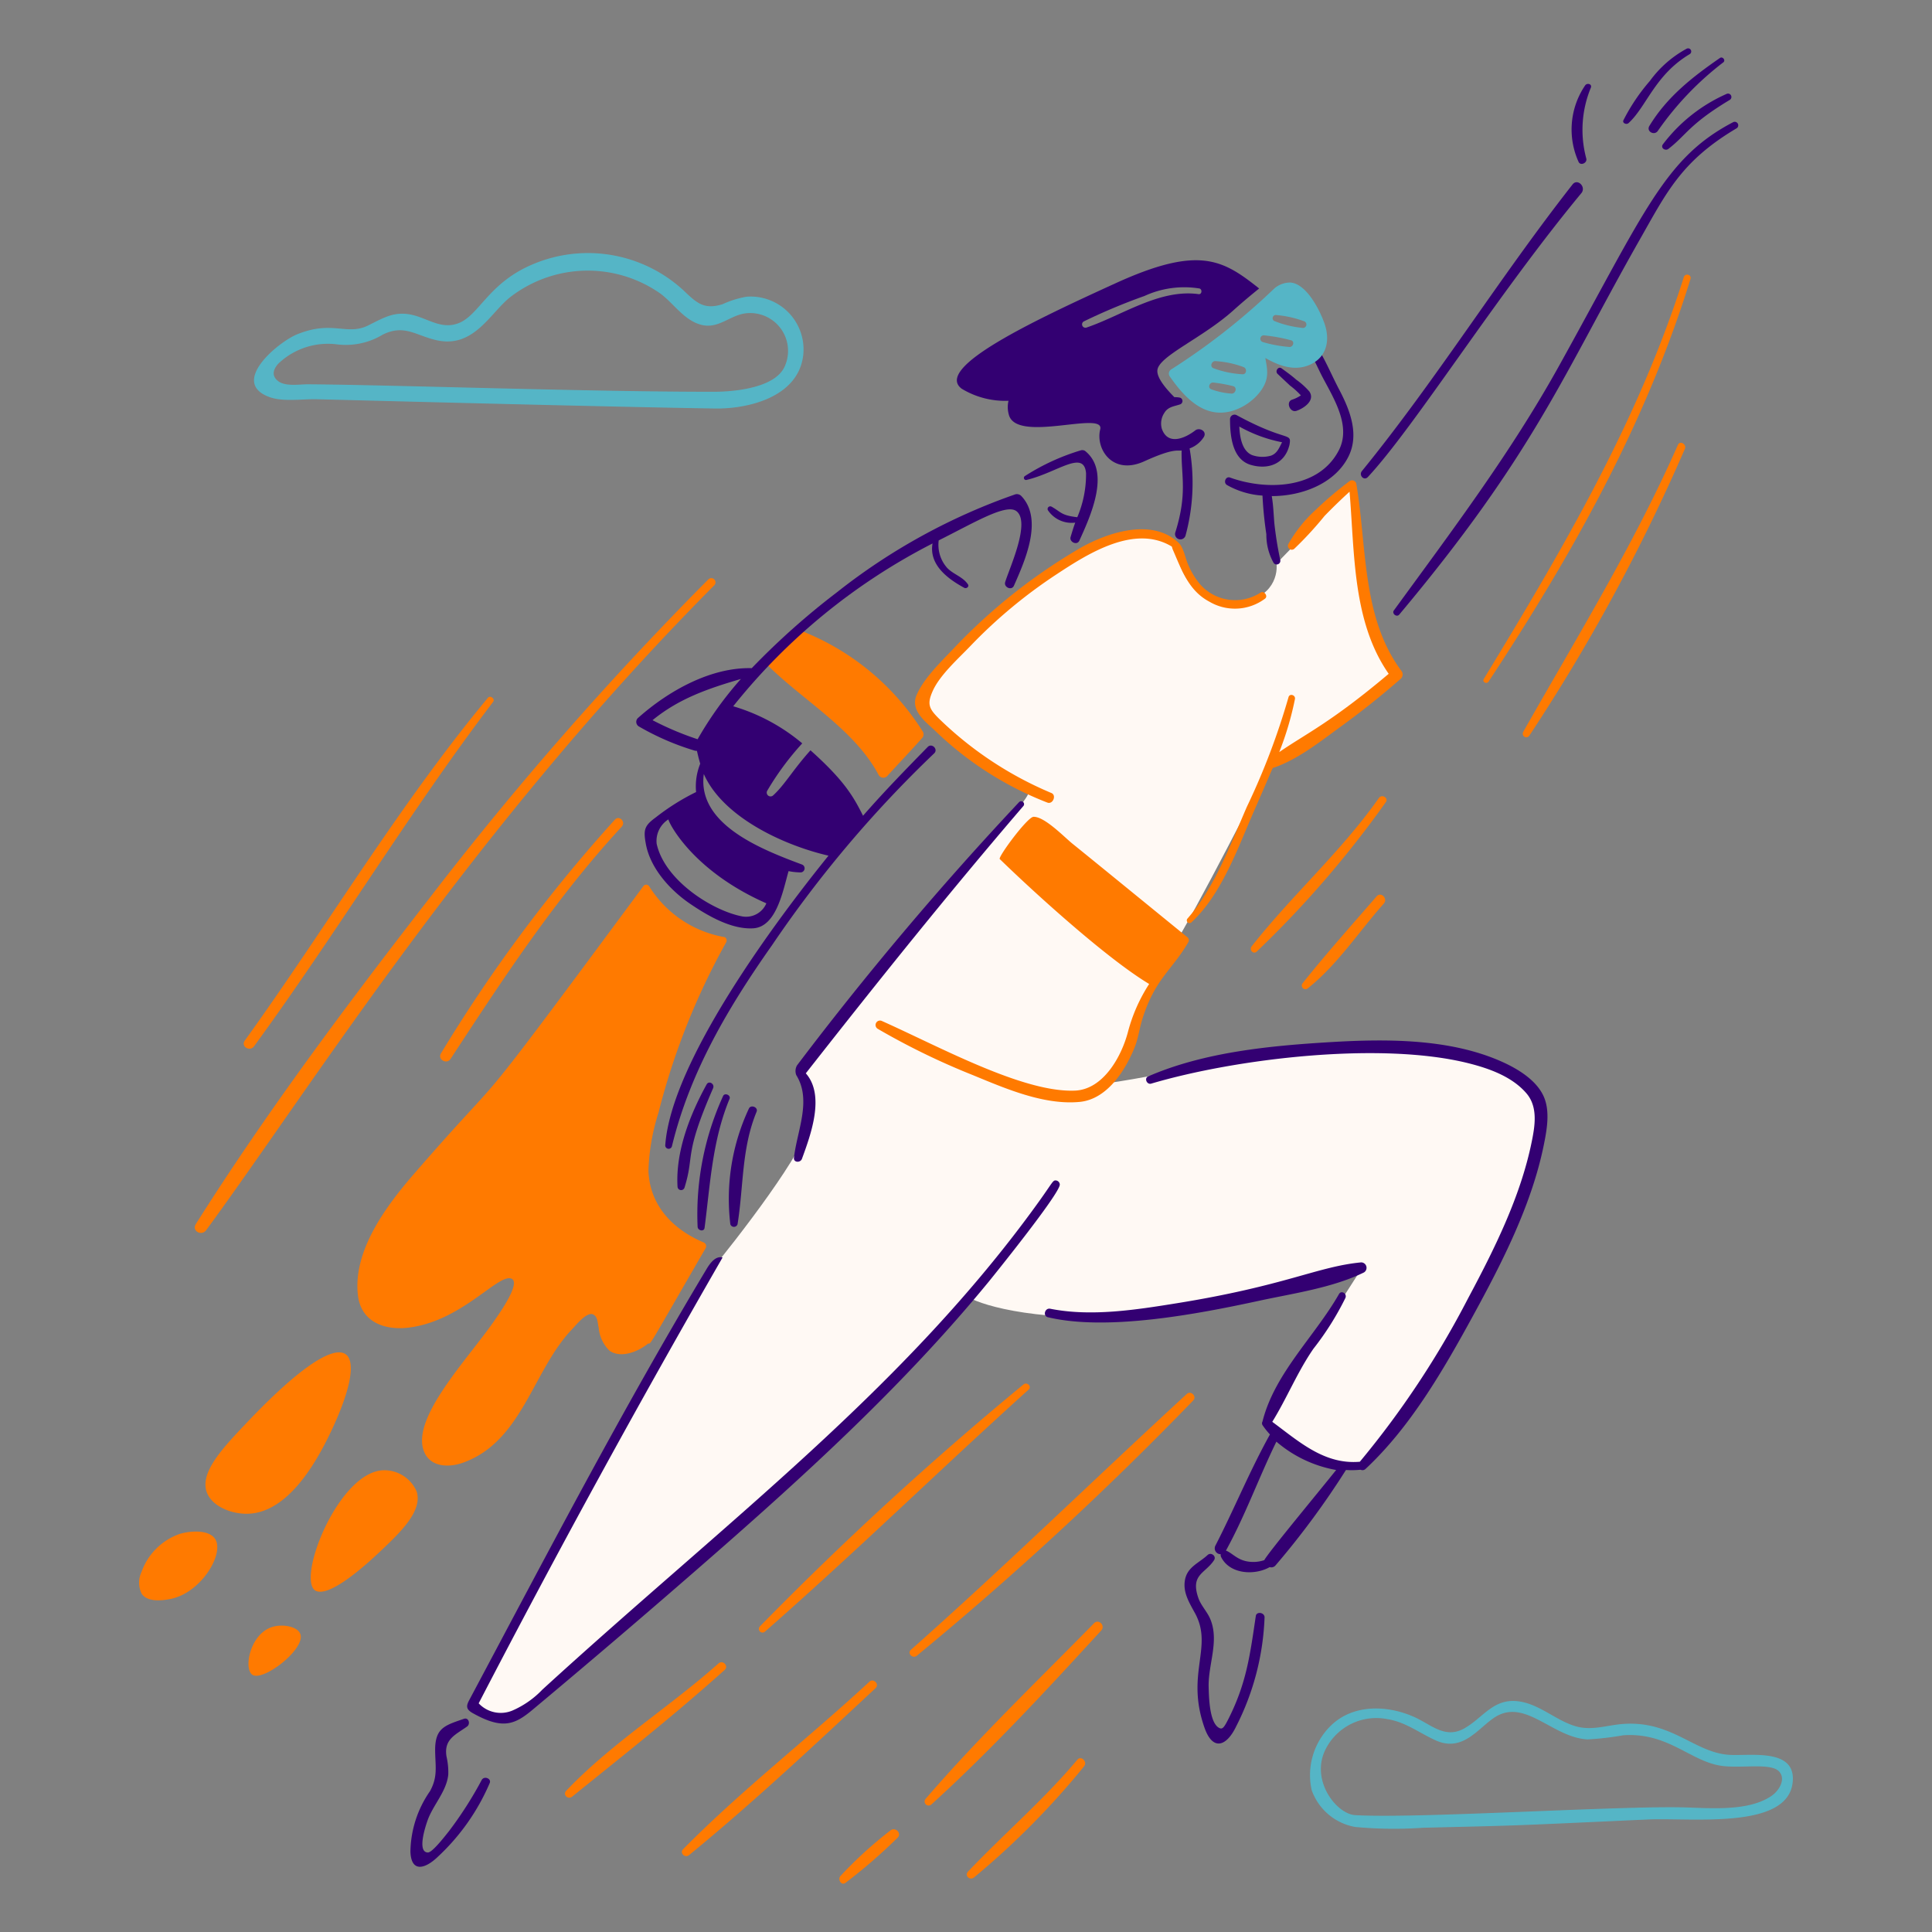
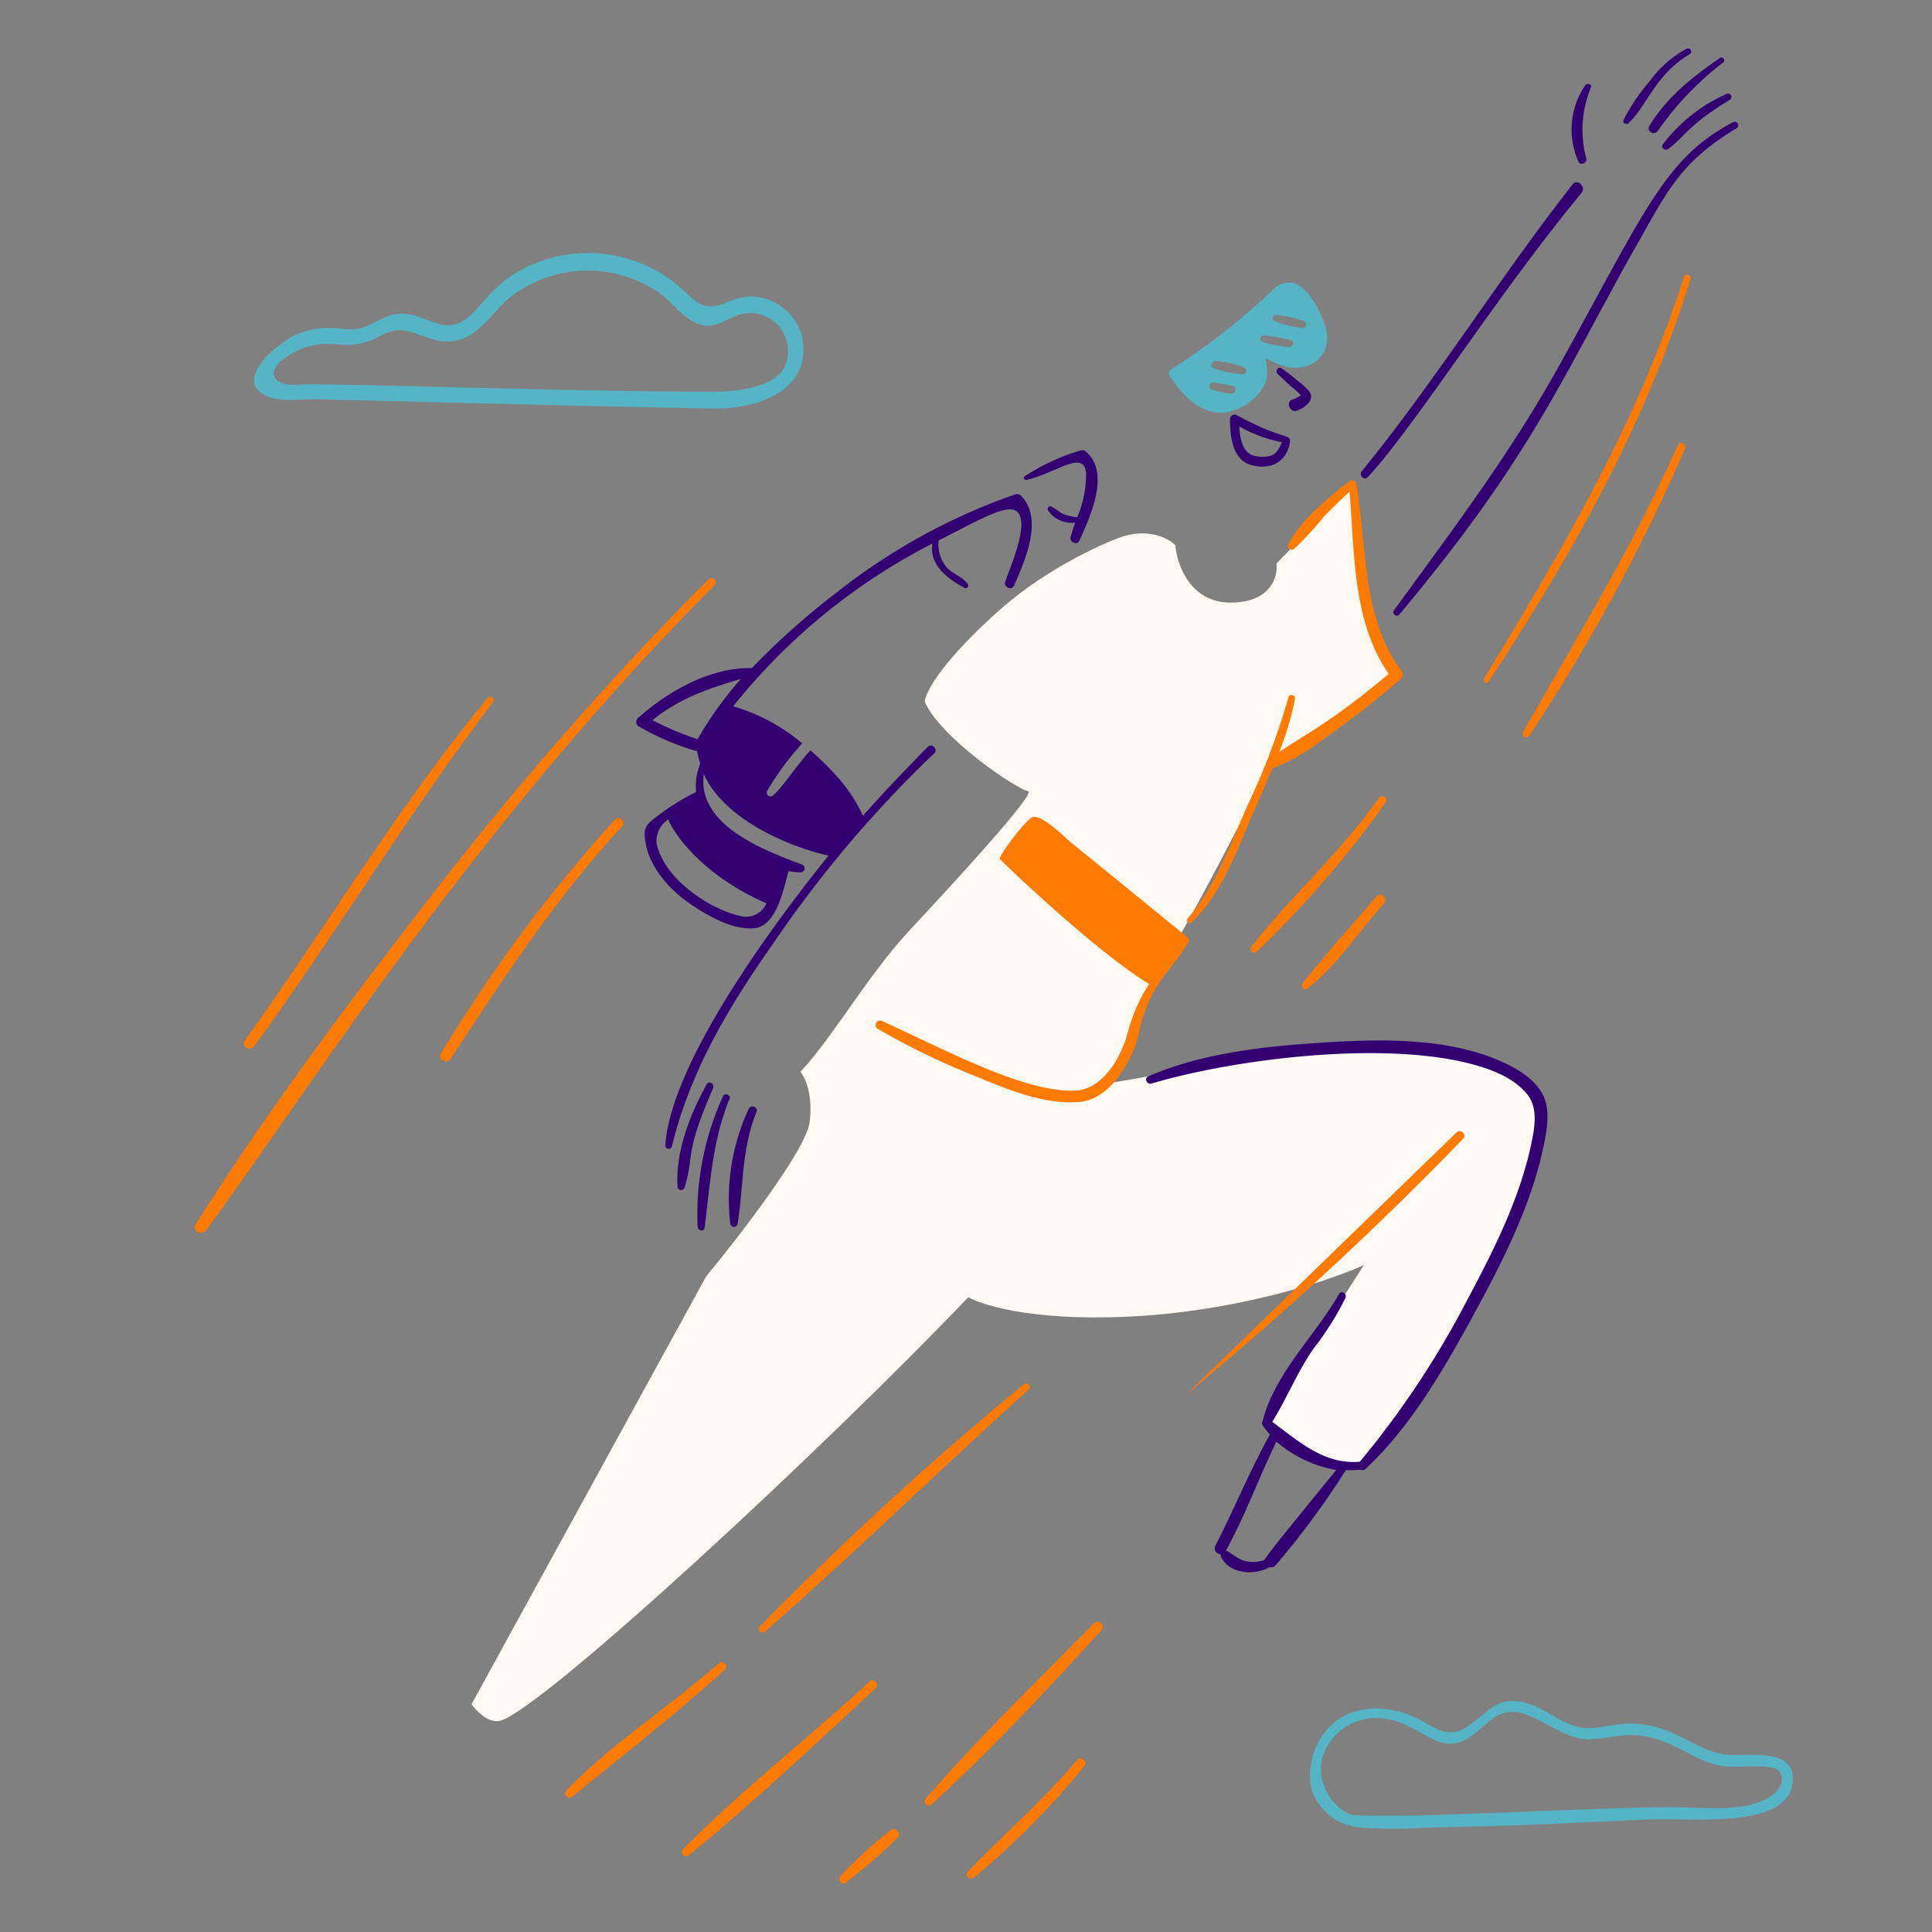
<svg xmlns="http://www.w3.org/2000/svg" width="420" height="420" fill="none">
  <rect width="100%" height="100%" fill="#808080" stroke="none" />
  <path fill="#FFF9F4" d="M244.5 116.5c5.6-1.6 9.667.667 11 2 .333 4.167 3.2 12.5 12 12.5s10.333-5.666 10-8.5l16.5-17c.5 3.334 1.5 11.6 1.5 18s5.333 18.334 8 23.5l-27 18.5c-6.667 13.167-20.6 40.1-23 42.5-3 3-8 18-8.5 20.5-.4 2-3.167 5.5-4.5 7 14.62-1.982 36.78-8.011 56-8 19.562.012 36.079 6.141 38.5 13 4.8 13.6-23.333 57.667-38 78-2 .334-7.2.5-12-1.5s-8.667-6.5-10-8.5l21.5-33.5c-6.5 3-25.1 9.4-47.5 11-22.4 1.6-35-2-38.5-4-32 33.5-91.5 88.5-101.5 92-2.67.935-5.5-2.166-6.5-3.5l51-93c7.167-8.666 21.7-27.5 22.5-33.5.8-6-1-9.833-2-11 6.591-6.882 14.916-21.295 23.5-30.5 15.944-17.095 27.56-30.24 26-30.5-2.4-.4-19-11.5-22.5-19.5 1-5 9.605-14.063 17-20.5 10.223-8.897 23.251-14.572 26.5-15.5Z" />
-   <path fill="#FF7A00" d="m172.599 138.138-4.872 5.265c-.672-.561-1.68.392-1.008 1.062 7.827 7.798 19.045 14.098 24.301 24.022a1.164 1.164 0 0 0 .869.57 1.166 1.166 0 0 0 .979-.345c2.508-2.757 5.088-5.445 7.56-8.232a1.182 1.182 0 0 0 .168-1.455 54.794 54.794 0 0 0-27.325-22.231c-.668-.235-1.176.84-.672 1.344ZM129.035 285.797c.945.574.852 1.733 1.119 2.856a7.94 7.94 0 0 0 2.352 4.984c2.48 1.713 6.216.224 8.4-1.569.651 0-.311 1.405 12.486-20.717a.876.876 0 0 0 .058-.765.878.878 0 0 0-.562-.524c-6.736-2.887-11.634-8.064-11.925-15.565a46.323 46.323 0 0 1 2.184-12.6 153.376 153.376 0 0 1 14.725-37.069c.21-.393.054-1.05-.448-1.12a24.167 24.167 0 0 1-16.293-11.031.761.761 0 0 0-1.29 0c-41.105 55.551-27.147 36.355-49.77 62.435-5.983 6.894-13.381 16.687-12.264 26.431.674 5.88 5.825 7.734 11.143 7.054 11.264-1.439 18.967-11.288 22.008-10.696 2.694.527-2.52 7.785-3.36 9.016-5.706 8.349-18.4 21.352-15.4 28.669 1.401 3.417 5.427 3.461 8.4 2.409 12.972-4.591 15.225-20.16 23.798-29.062.869-.914 3.284-3.963 4.639-3.136ZM203.341 158.913a73.175 73.175 0 0 0 24.36 15.566c1.178.443 2.014-1.567.895-2.071a78.599 78.599 0 0 1-24.526-16.239c-2.128-2.128-2.577-3.136-1.288-5.992 1.567-3.471 5.549-6.995 8.176-9.744a108.112 108.112 0 0 1 18.702-15.565c6.823-4.494 16.966-10.974 25.085-6.048.056.168.113.393.168.561 1.961 4.479 3.463 9.03 8.007 11.422a10.92 10.92 0 0 0 12.096-.672c.727-.563-.277-1.844-1.008-1.288a10.138 10.138 0 0 1-12.991-1.68 16.51 16.51 0 0 1-2.744-4.479c-.609-1.346-.947-3.645-2.071-4.704-5.741-5.403-15.244-2.262-21.111 1.008a123.448 123.448 0 0 0-27.216 21.391c-2.81 3.013-7.004 6.884-8.623 10.75-1.405 3.358 1.964 5.766 4.089 7.784ZM71.975 311.163c9.04-19.11 4.2-25.634-18.31-1.904-5.096 5.376-10.38 10.871-8.679 15.231 1.162 2.973 5.152 4.563 8.512 4.59 8.574.074 14.804-10.153 18.477-17.917ZM39.106 333.448a13.537 13.537 0 0 0-8.343 8.289 5.428 5.428 0 0 0 .057 4.763c1.234 1.739 4.082 1.516 6.159 1.119 6.77-1.291 11.844-9.897 9.799-13.045-1.344-2.077-5.322-1.806-7.672-1.126ZM83.51 319.62c-9.735.042-18.9 23.119-15.063 26.095 2.995 1.995 11.727-6.09 14.392-8.625 4.05-3.843 9.122-8.61 7.728-12.877a7.658 7.658 0 0 0-7.056-4.593ZM59.264 353.663c-4.83 1.424-6.327 8.881-4.48 10.359 2.2 1.76 11.576-5.424 10.528-8.736-.53-1.671-3.753-2.299-6.048-1.623Z" />
  <path fill="#55B5C6" d="M376.028 381.492c-7.629-.42-12.541-7.495-23.182-6.72-3.473.252-6.779 1.529-10.302.504-4.543-1.323-8.232-5.208-13.159-5.489-4.927-.281-7.167 3.753-11.031 5.937-4.257 2.406-7.266-.872-11.032-2.52-6.05-2.651-13.246-2.625-17.917 1.848a15.052 15.052 0 0 0-4.257 14.109 12.307 12.307 0 0 0 9.463 8.008c4.915.457 9.86.513 14.784.168 21-.506 17.233-.347 48.72-1.792 9.589-.438 30.332 2.266 31.58-7.95.926-7.617-9.018-5.844-13.667-6.103Zm9.183 8.848c-4.954 3.49-13.27 2.73-18.982 2.576-14.37-.399-57.855 2.461-71.61 1.68-4.141-.235-9.903-7.724-6.381-14.448a12.333 12.333 0 0 1 13.269-6.438c4.087.63 7.002 3.019 10.639 4.647 6.325 2.829 9.708-3.57 13.608-5.487 6.283-3.098 12.058 4.895 19.375 5.262a63.656 63.656 0 0 0 7.726-.894c9.67-.689 14.471 5.523 21.165 6.606 4.284.693 10.983-.728 12.768 1.288 1.519 1.724-.128 4.189-1.577 5.208ZM58.649 86.344c2.971 1.05 7.112.373 10.191.447 5.544.134 63.275 1.665 86.625 2.016 7.167.107 18.087-2.463 19.15-11.592a11.497 11.497 0 0 0-7.359-12 11.495 11.495 0 0 0-4.96-.71c-1.8.31-3.551.855-5.208 1.624-3.92 1.228-5.546-.166-8.343-2.856a30.658 30.658 0 0 0-33.43-5.599c-9.24 4.09-11.216 10.92-15.678 12.6-3.57 1.349-6.389-.875-9.688-1.736-3.99-1.038-6.382.45-9.853 2.184-4.693 2.348-7.793-1.197-15.51 1.961-4.072 1.657-14.83 10.5-5.937 13.66Zm1.848-7.281a15.619 15.619 0 0 1 12.766-4.2 15.572 15.572 0 0 0 9.968-2.13c4.7-2.31 7.22.24 11.704 1.233 7.887 1.747 11.447-5.558 15.678-9.126a27.5 27.5 0 0 1 32.97-1.008c2.913 2.181 5.154 5.817 8.848 6.774 3.864 1.002 6.327-2.234 9.966-2.52a8.221 8.221 0 0 1 8.232 11.479c-2.243 5.376-13.272 5.596-15.231 5.6-26.04.049-70.98-1.516-88.41-1.623-1.905-.012-4.891.531-6.495-.672-1.527-1.148-1.111-2.57.004-3.807ZM268.126 89.25a12.026 12.026 0 0 0 5.937-4.255c1.946-2.698 1.455-4.592 1.008-7.167 2.967 1.68 6.27 2.913 9.574 1.512 3.696-1.567 4.544-5.21 3.36-8.793-.945-2.858-3.919-8.901-7.504-9.126a5.33 5.33 0 0 0-3.414 1.233 144.183 144.183 0 0 1-22.456 17.64 1.076 1.076 0 0 0-.392 1.455c3.271 4.712 7.673 9.47 13.887 7.501Zm12.096-13.83a27.905 27.905 0 0 1-5.712-1.063.742.742 0 0 1-.516-.826.749.749 0 0 1 .741-.632c1.986.19 3.953.547 5.88 1.065.953.214.501 1.584-.393 1.46v-.005Zm3.247-5.6a.757.757 0 0 1 .506.917.753.753 0 0 1-.897.54 22.21 22.21 0 0 1-6.105-1.513.703.703 0 0 1 .336-1.287c2.105.164 4.178.618 6.16 1.348v-.004Zm-19.32 8.68c2.106.116 4.182.55 6.159 1.287.84.278.726 1.647-.225 1.57a21.124 21.124 0 0 1-6.382-1.345c-.726-.388-.279-1.508.45-1.508l-.002-.004Zm-.504 4.647c1.472.16 2.931.422 4.368.784 1.064.224.611 1.814-.448 1.623a15.711 15.711 0 0 1-4.313-.951c-.735-.37-.332-1.395.395-1.443l-.002-.013Z" />
-   <path fill="#FF7A00" d="M234.194 382.557c-7.32 8.749-15.949 16.082-23.743 24.301-.84.893.389 2.012 1.288 1.288a173.026 173.026 0 0 0 23.91-24.134c.838-1.008-.613-2.461-1.455-1.455ZM237.833 352.88c-12.335 12.587-25.147 24.849-36.622 38.188a.875.875 0 0 0 1.233 1.233c13.047-11.85 25.072-24.887 36.96-37.855.962-1.052-.573-2.585-1.571-1.566ZM257.991 303.045c-20.042 18.442-39.591 37.533-59.961 55.601-.892.79.393 2.018 1.287 1.29a721.46 721.46 0 0 0 60.083-55.493c.849-.877-.506-2.23-1.409-1.398ZM193.54 397.95a89.21 89.21 0 0 0-10.861 9.91c-.609.735.225 2.129 1.119 1.455a115.07 115.07 0 0 0 11.311-9.798c1.031-.985-.517-2.472-1.569-1.567ZM222.491 300.972a728.418 728.418 0 0 0-57.284 52.58.79.79 0 0 0 .001 1.12.79.79 0 0 0 1.12-.001c19.43-17.022 38.078-35.255 57.282-52.58.767-.691-.342-1.743-1.119-1.119ZM156.192 361.62c-10.685 9.523-23.207 17.281-33.092 27.663-.84.889.388 2.012 1.287 1.288 11.13-8.988 22.521-17.974 33.149-27.55.943-.857-.395-2.241-1.344-1.401ZM189 365.591c-13.257 12.283-27.745 23.489-40.486 36.395-.84.84.395 2.02 1.29 1.29 13.979-11.435 27.312-23.976 40.54-36.286.905-.836-.437-2.235-1.344-1.399ZM280.054 118.316a.844.844 0 0 0 .245 1.013.838.838 0 0 0 1.042-.005 77.505 77.505 0 0 0 6.607-7.167 122.628 122.628 0 0 1 5.433-5.263c1.119 13.27.615 28.277 8.511 39.587-12.634 10.649-18.02 13.02-23.799 17.023a67.477 67.477 0 0 0 3.416-11.535c.168-.895-1.18-1.288-1.401-.391a153.161 153.161 0 0 1-9.069 23.854c-3.497 8.051-6.993 17.581-12.88 24.244a.6.6 0 0 0 .014.827.596.596 0 0 0 .826.013c6.575-6.073 10.093-16.17 13.606-24.19 4.774-10.884 3.858-9.206 4.368-9.462 5.32-1.848 10.185-5.777 14.728-9.072a182.5 182.5 0 0 0 12.822-10.246 1.282 1.282 0 0 0 .225-1.569c-8.774-11.659-7.56-27.214-9.912-40.876a.949.949 0 0 0-1.042-.67.928.928 0 0 0-.413.166 79.791 79.791 0 0 0-7.392 6.272 29.528 29.528 0 0 0-5.935 7.447ZM323.61 148.161c18.123-27.51 34.106-55.906 43.89-87.52.294-.946-1.155-1.337-1.455-.392-9.933 31.347-26.429 59.3-43.451 87.297-.488.672.579 1.289 1.016.615ZM364.77 96.703c-9.631 21.813-21.958 41.79-33.653 62.433a.781.781 0 0 0 .871 1.121.777.777 0 0 0 .473-.336 406.458 406.458 0 0 0 33.81-62.323c.456-1.01-1.052-1.905-1.501-.895ZM234.698 239.545c5.88-.555 9.822-6.619 11.926-11.76.827-2.022 1.065-4.2 1.737-6.327 2.74-8.701 6.474-10.587 9.966-16.632a.86.86 0 0 0-.111-1.008c-5.097-4.144-21.739-17.735-25.03-20.37-1.8-1.449-6.105-5.958-8.511-5.88-1.344.044-7.785 8.79-7.336 9.183 7.405 7.207 23.222 21.605 32.477 27.157a35.893 35.893 0 0 0-4.591 10.359c-1.409 5.429-5.376 12.565-11.535 12.823-11.271.475-29.35-9.498-41.941-15.12a.966.966 0 0 0-.951 1.68 156.04 156.04 0 0 0 20.718 10.08c7.008 2.883 15.399 6.55 23.182 5.815ZM299.764 173.47c-8.219 11.681-18.883 21.103-27.663 32.254-.615.784.395 1.848 1.122 1.12a224.708 224.708 0 0 0 28.051-32.477c.635-.941-.886-1.785-1.51-.897ZM300.827 196.43c.949-1.067-.605-2.68-1.566-1.569-5.376 6.21-10.962 12.453-16.072 18.871a.792.792 0 0 0 .042 1.078.796.796 0 0 0 1.078.041c6.476-5.162 11.064-12.283 16.518-18.421ZM44.818 267.431c22.802-31.063 57.792-87.182 110.479-140.211a.912.912 0 0 0-1.289-1.289 728.488 728.488 0 0 0-60.306 68.88c-17.85 23.02-35.576 46.63-51.124 71.28-.952 1.508 1.247 2.694 2.24 1.34ZM133.682 178.174a330.385 330.385 0 0 0-37.8 50.789c-.84 1.346 1.228 2.52 2.07 1.231 11.561-17.657 22.871-34.955 37.183-50.451.997-1.077-.51-2.585-1.453-1.569ZM55.23 227.451c17.928-24.57 33.566-50.627 51.962-74.865.509-.67-.611-1.51-1.119-.897-19.438 23.428-35.13 49.892-52.859 74.529-.924 1.3 1.121 2.472 2.016 1.233Z" />
+   <path fill="#FF7A00" d="M234.194 382.557c-7.32 8.749-15.949 16.082-23.743 24.301-.84.893.389 2.012 1.288 1.288a173.026 173.026 0 0 0 23.91-24.134c.838-1.008-.613-2.461-1.455-1.455ZM237.833 352.88c-12.335 12.587-25.147 24.849-36.622 38.188a.875.875 0 0 0 1.233 1.233c13.047-11.85 25.072-24.887 36.96-37.855.962-1.052-.573-2.585-1.571-1.566ZM257.991 303.045a721.46 721.46 0 0 0 60.083-55.493c.849-.877-.506-2.23-1.409-1.398ZM193.54 397.95a89.21 89.21 0 0 0-10.861 9.91c-.609.735.225 2.129 1.119 1.455a115.07 115.07 0 0 0 11.311-9.798c1.031-.985-.517-2.472-1.569-1.567ZM222.491 300.972a728.418 728.418 0 0 0-57.284 52.58.79.79 0 0 0 .001 1.12.79.79 0 0 0 1.12-.001c19.43-17.022 38.078-35.255 57.282-52.58.767-.691-.342-1.743-1.119-1.119ZM156.192 361.62c-10.685 9.523-23.207 17.281-33.092 27.663-.84.889.388 2.012 1.287 1.288 11.13-8.988 22.521-17.974 33.149-27.55.943-.857-.395-2.241-1.344-1.401ZM189 365.591c-13.257 12.283-27.745 23.489-40.486 36.395-.84.84.395 2.02 1.29 1.29 13.979-11.435 27.312-23.976 40.54-36.286.905-.836-.437-2.235-1.344-1.399ZM280.054 118.316a.844.844 0 0 0 .245 1.013.838.838 0 0 0 1.042-.005 77.505 77.505 0 0 0 6.607-7.167 122.628 122.628 0 0 1 5.433-5.263c1.119 13.27.615 28.277 8.511 39.587-12.634 10.649-18.02 13.02-23.799 17.023a67.477 67.477 0 0 0 3.416-11.535c.168-.895-1.18-1.288-1.401-.391a153.161 153.161 0 0 1-9.069 23.854c-3.497 8.051-6.993 17.581-12.88 24.244a.6.6 0 0 0 .014.827.596.596 0 0 0 .826.013c6.575-6.073 10.093-16.17 13.606-24.19 4.774-10.884 3.858-9.206 4.368-9.462 5.32-1.848 10.185-5.777 14.728-9.072a182.5 182.5 0 0 0 12.822-10.246 1.282 1.282 0 0 0 .225-1.569c-8.774-11.659-7.56-27.214-9.912-40.876a.949.949 0 0 0-1.042-.67.928.928 0 0 0-.413.166 79.791 79.791 0 0 0-7.392 6.272 29.528 29.528 0 0 0-5.935 7.447ZM323.61 148.161c18.123-27.51 34.106-55.906 43.89-87.52.294-.946-1.155-1.337-1.455-.392-9.933 31.347-26.429 59.3-43.451 87.297-.488.672.579 1.289 1.016.615ZM364.77 96.703c-9.631 21.813-21.958 41.79-33.653 62.433a.781.781 0 0 0 .871 1.121.777.777 0 0 0 .473-.336 406.458 406.458 0 0 0 33.81-62.323c.456-1.01-1.052-1.905-1.501-.895ZM234.698 239.545c5.88-.555 9.822-6.619 11.926-11.76.827-2.022 1.065-4.2 1.737-6.327 2.74-8.701 6.474-10.587 9.966-16.632a.86.86 0 0 0-.111-1.008c-5.097-4.144-21.739-17.735-25.03-20.37-1.8-1.449-6.105-5.958-8.511-5.88-1.344.044-7.785 8.79-7.336 9.183 7.405 7.207 23.222 21.605 32.477 27.157a35.893 35.893 0 0 0-4.591 10.359c-1.409 5.429-5.376 12.565-11.535 12.823-11.271.475-29.35-9.498-41.941-15.12a.966.966 0 0 0-.951 1.68 156.04 156.04 0 0 0 20.718 10.08c7.008 2.883 15.399 6.55 23.182 5.815ZM299.764 173.47c-8.219 11.681-18.883 21.103-27.663 32.254-.615.784.395 1.848 1.122 1.12a224.708 224.708 0 0 0 28.051-32.477c.635-.941-.886-1.785-1.51-.897ZM300.827 196.43c.949-1.067-.605-2.68-1.566-1.569-5.376 6.21-10.962 12.453-16.072 18.871a.792.792 0 0 0 .042 1.078.796.796 0 0 0 1.078.041c6.476-5.162 11.064-12.283 16.518-18.421ZM44.818 267.431c22.802-31.063 57.792-87.182 110.479-140.211a.912.912 0 0 0-1.289-1.289 728.488 728.488 0 0 0-60.306 68.88c-17.85 23.02-35.576 46.63-51.124 71.28-.952 1.508 1.247 2.694 2.24 1.34ZM133.682 178.174a330.385 330.385 0 0 0-37.8 50.789c-.84 1.346 1.228 2.52 2.07 1.231 11.561-17.657 22.871-34.955 37.183-50.451.997-1.077-.51-2.585-1.453-1.569ZM55.23 227.451c17.928-24.57 33.566-50.627 51.962-74.865.509-.67-.611-1.51-1.119-.897-19.438 23.428-35.13 49.892-52.859 74.529-.924 1.3 1.121 2.472 2.016 1.233Z" />
  <path fill="#330072" d="M280.444 83.824a16.993 16.993 0 0 1 2.352 2.127 7.494 7.494 0 0 1-1.959.951c-1.356.53-.384 2.88 1.008 2.409 1.577-.534 4.131-2.23 2.799-4.2a16.217 16.217 0 0 0-2.856-2.575c-1.01-.892-2.083-1.663-3.192-2.465-.678-.492-1.455.56-.894 1.176.895.84 1.783 1.688 2.742 2.577ZM271.933 101.069c3.866 1.117 7.449-.28 8.4-4.423.462-2.768-.512-.432-11.478-6.384a.979.979 0 0 0-1.456.84c0 3.585.448 8.789 4.534 9.967Zm6.777-4.927c-.618 1.176-1.05 2.424-2.409 2.913a6.813 6.813 0 0 1-4.086-.114c-2.172-.873-2.688-3.807-2.8-6.216a30.956 30.956 0 0 0 9.295 3.417ZM297.36 103.702c10.168-10.92 27.892-39.347 46.41-61.706 1.115-1.348-.819-3.289-1.905-1.905-15.926 20.294-29.526 42.32-45.803 62.322-.722.907.458 2.188 1.298 1.289ZM376.813 26.54c-14.868 7.757-19.091 19.11-37.909 53.027-10.5 18.915-23.215 35.733-35.893 53.14-.493.679.613 1.567 1.176.895 29.49-35.183 35.738-52.385 52.29-81.528 5.861-10.31 9.045-17.063 21.055-24.19a.765.765 0 0 0-.719-1.344ZM344.839 34.44a23.964 23.964 0 0 1 1.008-15.4c.277-.785-.79-1.068-1.231-.503a17.069 17.069 0 0 0-1.457 16.632c.401.951 1.959.275 1.68-.729ZM354.022 26.765c3.925-3.57 5.737-10.5 13.327-15.007a.68.68 0 0 0 .22-.906.68.68 0 0 0-.892-.27 24.05 24.05 0 0 0-7.997 7 42.18 42.18 0 0 0-5.767 8.567c-.281.62.67 1.017 1.109.616ZM358.558 27.38c-.716 1.182 1.073 2.19 1.848 1.065a66.572 66.572 0 0 1 14.234-14.896c.563-.443-.166-1.34-.729-.951-6.037 4.173-11.541 8.49-15.353 14.782ZM361.471 31.412c-.513.779.565 1.47 1.23.951 3.896-2.997 4.524-5.355 13.327-10.639a.742.742 0 0 0 .27-1 .737.737 0 0 0-.997-.287 35.174 35.174 0 0 0-13.83 10.975ZM153.617 235.738c-3.635 6.579-6.777 14.618-6.327 22.23a.774.774 0 0 0 .662.743.782.782 0 0 0 .85-.518c2.268-7.277-.248-6.787 6.214-21.615.411-.943-.903-1.739-1.399-.84ZM153.168 266.927c1.247-9.637 1.68-18.974 5.432-28.054.326-.788-1.05-1.392-1.4-.615a61.802 61.802 0 0 0-5.544 28.442c.054.84 1.396 1.124 1.512.227ZM160.335 266.143c1.344-8.353.84-16.461 4.145-24.469.391-.953-1.241-1.629-1.68-.672a46.285 46.285 0 0 0-4.032 25.141.829.829 0 0 0 .784.566.83.83 0 0 0 .483-.156.833.833 0 0 0 .3-.41ZM326.25 230.698c-11.317-4.969-25.03-4.868-37.126-4.144-13.102.788-27.39 2.163-39.533 7.449-.896.388-.279 1.848.672 1.567 18.377-5.435 50.014-9.276 69.21-4.368 4.423 1.131 9.307 2.902 12.375 6.495 2.52 2.961 1.842 7.054 1.12 10.584-2.432 11.922-8.142 23.337-13.831 33.988a197.075 197.075 0 0 1-23.52 35.501c-7.726.672-13.27-4.423-19.036-8.679 3.189-5.152 5.459-10.847 8.958-15.902a62.61 62.61 0 0 0 6.943-11.031c.399-.949-.891-1.735-1.399-.84-5.216 9.154-13.999 17.191-16.632 27.72a.756.756 0 0 0 .057.84c.474.691.998 1.346 1.569 1.959-4.368 7.84-7.77 16.225-11.872 24.19a1.288 1.288 0 0 0 .068 1.255 1.279 1.279 0 0 0 1.108.593.95.95 0 0 0 .112.672c1.89 3.707 7.278 3.976 10.527 2.128a1.19 1.19 0 0 0 1.287-.393 179.065 179.065 0 0 0 15.288-20.717c1.063.065 2.13.047 3.19-.056a.957.957 0 0 0 1.065-.168c9.798-9.127 16.976-21.609 23.35-33.262 6.337-11.586 12.753-24.125 15.399-37.124.682-3.36 1.436-7.466-.057-10.695-1.642-3.549-5.712-5.99-9.292-7.562ZM274.846 339.16a7.433 7.433 0 0 1-3.975.225c-2.063-.445-3.165-1.89-4.368-2.295 4.2-7.617 7.167-15.903 10.974-23.686a27.225 27.225 0 0 0 12.991 6.159c-3.65 4.572-14.866 18.085-15.622 19.597Z" />
-   <path fill="#330072" d="M296.52 276.614a1.187 1.187 0 0 0 .51-1.322 1.178 1.178 0 0 0-1.125-.862c-9.553.918-16.38 5.072-40.205 8.904-8.788 1.413-18.518 2.94-27.382 1.176-1.174-.235-1.68 1.569-.504 1.848 12.848 3.051 32.42-.659 45.917-3.585 7.392-1.602 15.924-2.799 22.789-6.159ZM229.547 256.62c-.689-.061-.672.382-3.696 4.591-29.19 40.624-67.696 69.283-107.959 106.11a19.997 19.997 0 0 1-6.495 4.536 6.569 6.569 0 0 1-7.336-1.568 2513.836 2513.836 0 0 1 53.019-96.921c-1.455-.393-2.64 1.115-3.417 2.406-18.377 30.629-34.881 62.326-51.674 93.847-.668 1.26-.685 1.978.785 2.801 6.47 3.625 9.103 2.52 12.991-.728a2274.625 2274.625 0 0 0 35.836-30.574c22.386-19.499 44.52-39.522 63.386-62.547.173-.21 15.694-19.376 15.398-21.109a.931.931 0 0 0-.838-.844ZM273 351.311c-1.26 8.497-2.01 14.49-5.88 22.231-1.05 2.085-1.384 2.484-2.127 2.072-2.1-1.161-2.178-6.776-2.241-8.792-.151-4.984 2.373-10.08.336-14.893-.664-1.571-2.012-2.913-2.575-4.537-1.785-5.155 1.506-5.287 3.415-8.231.575-.887-.674-1.796-1.399-1.12-1.913 1.783-4.41 2.579-4.928 5.431-.49 2.69.938 4.935 2.184 7.224 4.034 7.404-2.1 13.089 2.072 24.918 1.8 5.093 4.763 4.032 6.832-.224a56.64 56.64 0 0 0 6.216-23.798c0-1.064-1.75-1.346-1.905-.281ZM104.733 386.925a82.856 82.856 0 0 1-7.167 11.199c-.508.611-3.528 4.603-4.536 4.591-2.463-.027-.46-5.88-.111-6.888 1.188-3.429 4.185-6.378 4.534-10.08a15.362 15.362 0 0 0-.391-3.921c-.592-3.746 1.961-4.7 4.479-6.495.786-.559.332-2.025-.672-1.68-4.269 1.47-6.369 2.016-6.27 7.113.065 3.414.567 5.546-1.122 8.622a23.573 23.573 0 0 0-4.254 13.159c.178 4.704 3.3 3.637 5.88 1.176a47.242 47.242 0 0 0 11.367-16.124c.38-.958-1.199-1.581-1.737-.672ZM221.55 174.367a704.363 704.363 0 0 0-48.279 57.227 2.464 2.464 0 0 0-.168 2.128c3.415 5.487.139 12.148-.504 17.973-.118 1.065 1.407 1.124 1.737.225 1.89-5.191 5.094-13.774.84-18.589 15.456-19.711 30.966-39.085 47.26-58.067a.63.63 0 1 0-.886-.897ZM209.051 84.496a18.226 18.226 0 0 0 10.191 2.63 5.93 5.93 0 0 0 .057 2.968c1.545 6.39 20.941-.951 19.878 3.249-1.062 4.2 2.638 10.095 9.574 6.943 6.361-2.89 7.163-2.216 8.121-2.353-.118 5.532 1.321 9.287-1.401 17.92a1.164 1.164 0 0 0 2.241.615 43.528 43.528 0 0 0 .895-18.982 6.09 6.09 0 0 0 3.08-2.463c.775-1.237-.901-2.192-1.848-1.457-2.14 1.665-5.972 3.41-7.278-.391a4.19 4.19 0 0 1 .558-3.417c.798-1.335 2.073-1.398 3.417-1.848a.764.764 0 0 0 .526-.727.764.764 0 0 0-.526-.728 4.84 4.84 0 0 0-1.233-.111c-1.904-1.905-3.868-4.257-3.696-5.88.328-3.081 9.795-6.95 16.576-13.048 2.181-1.961 4.032-3.471 5.544-4.704-7.886-6.251-13.035-9.433-31.246-1.119-17.731 8.096-39.491 18.329-33.43 22.903Zm26.542-14.616a129.62 129.62 0 0 1 13.215-5.542 20.686 20.686 0 0 1 11.928-1.626c.674.154.561 1.334-.168 1.233-8.497-1.184-16.617 4.635-24.415 7.279a.735.735 0 0 1-.56-1.344ZM291.029 97.933c-4.459 8.552-15.935 8.671-23.63 5.881-.949-.345-1.514 1.123-.672 1.623a17.956 17.956 0 0 0 7.726 2.297 83.85 83.85 0 0 0 .84 8.4 12.552 12.552 0 0 0 1.569 6.216.794.794 0 0 0 .438.331.804.804 0 0 0 1.017-.946 78.216 78.216 0 0 1-1.287-8.007c-.164-1.962-.225-3.978-.561-5.88 6.777 0 13.833-2.856 16.687-8.623 2.411-4.872.254-10.208-2.071-14.616-1.218-2.31-2.352-4.927-3.696-7.392a5.376 5.376 0 0 1-1.512 1.457c.559 1.12 1.05 2.193 1.567 3.192 2.488 4.749 6.363 10.744 3.585 16.067Z" />
  <path fill="#330072" d="M234.641 117.533c2.338-5.158 6.834-14.803 1.401-19.375a1.09 1.09 0 0 0-1.008-.28 47.976 47.976 0 0 0-12.207 5.599.467.467 0 0 0-.199.604.46.46 0 0 0 .589.236c6.617-1.575 12.416-6.671 12.88-1.455a23.833 23.833 0 0 1-1.903 9.574c-3.54-.393-3.511-1.128-5.601-2.295a.579.579 0 0 0-.684.099.578.578 0 0 0-.099.684 6.2 6.2 0 0 0 5.935 2.688c-.391 1.065-.71 2.134-1.008 3.135-.317 1.063 1.398 1.903 1.904.786ZM138.947 157.96a56.322 56.322 0 0 0 12.043 5.21c.84.281.179-.823 1.231 2.856a13.198 13.198 0 0 0-.897 6.159 49.361 49.361 0 0 0-8.734 5.485c-2.459 1.798-2.778 2.628-2.184 5.824.987 5.313 5.303 10.048 9.631 12.99 3.738 2.541 8.96 5.62 13.719 5.322 5.04-.317 6.439-8.121 7.671-12.432.867.176 1.748.269 2.632.279a.883.883 0 0 0 .849-.772.884.884 0 0 0-.625-.963c-8.511-3.192-22.791-8.624-21.279-19.653 4.145 9.384 17.354 15.5 27.103 17.749-11.46 14.162-34.23 44.749-35.49 63a.73.73 0 0 0 .192.482.739.739 0 0 0 1.263-.314c3.906-16.153 12.314-30.297 21.781-43.733a256.28 256.28 0 0 1 35.217-41.666c.96-.886-.487-2.335-1.399-1.398-4.949 5.073-9.408 9.63-14.055 14.949-2.117-4.233-4.135-7.711-11.424-14.223-3.841 4.269-5.632 7.55-8.118 9.801a.83.83 0 0 1-1.076.047.831.831 0 0 1-.212-1.055 61.04 61.04 0 0 1 7.615-10.303 41.497 41.497 0 0 0-15.007-8.064 132.738 132.738 0 0 1 43.33-35.389c-.784 4.536 3.101 7.577 6.888 9.631.506.275 1.176-.28.783-.784-1.119-1.623-3.133-2.129-4.479-3.528a7.533 7.533 0 0 1-1.848-5.991c7.751-3.874 14.59-8.011 16.854-6.384 3.23 2.323-1.514 12.487-2.406 15.456-.339 1.119 1.407 1.907 1.902.783 2.392-5.413 6.47-14.473 1.569-19.542a1.36 1.36 0 0 0-1.233-.336 133.03 133.03 0 0 0-38.85 21.334 162.382 162.382 0 0 0-18.48 16.464c-8.958-.225-18.142 4.983-24.637 10.75a1.154 1.154 0 0 0-.274 1.572c.109.164.258.297.434.387Zm22.453 41.269c-6.37-1.18-16.87-7.738-18.646-15.79a5.536 5.536 0 0 1 2.566-5.319c-.21.168 4.765 10.987 21.279 18.253a4.782 4.782 0 0 1-2.104 2.33 4.78 4.78 0 0 1-3.095.526Zm-9.744-38.524a65.179 65.179 0 0 1-9.799-4.144c5.823-4.76 12.151-6.888 19.207-8.96a77.367 77.367 0 0 0-9.408 13.104Z" />
</svg>